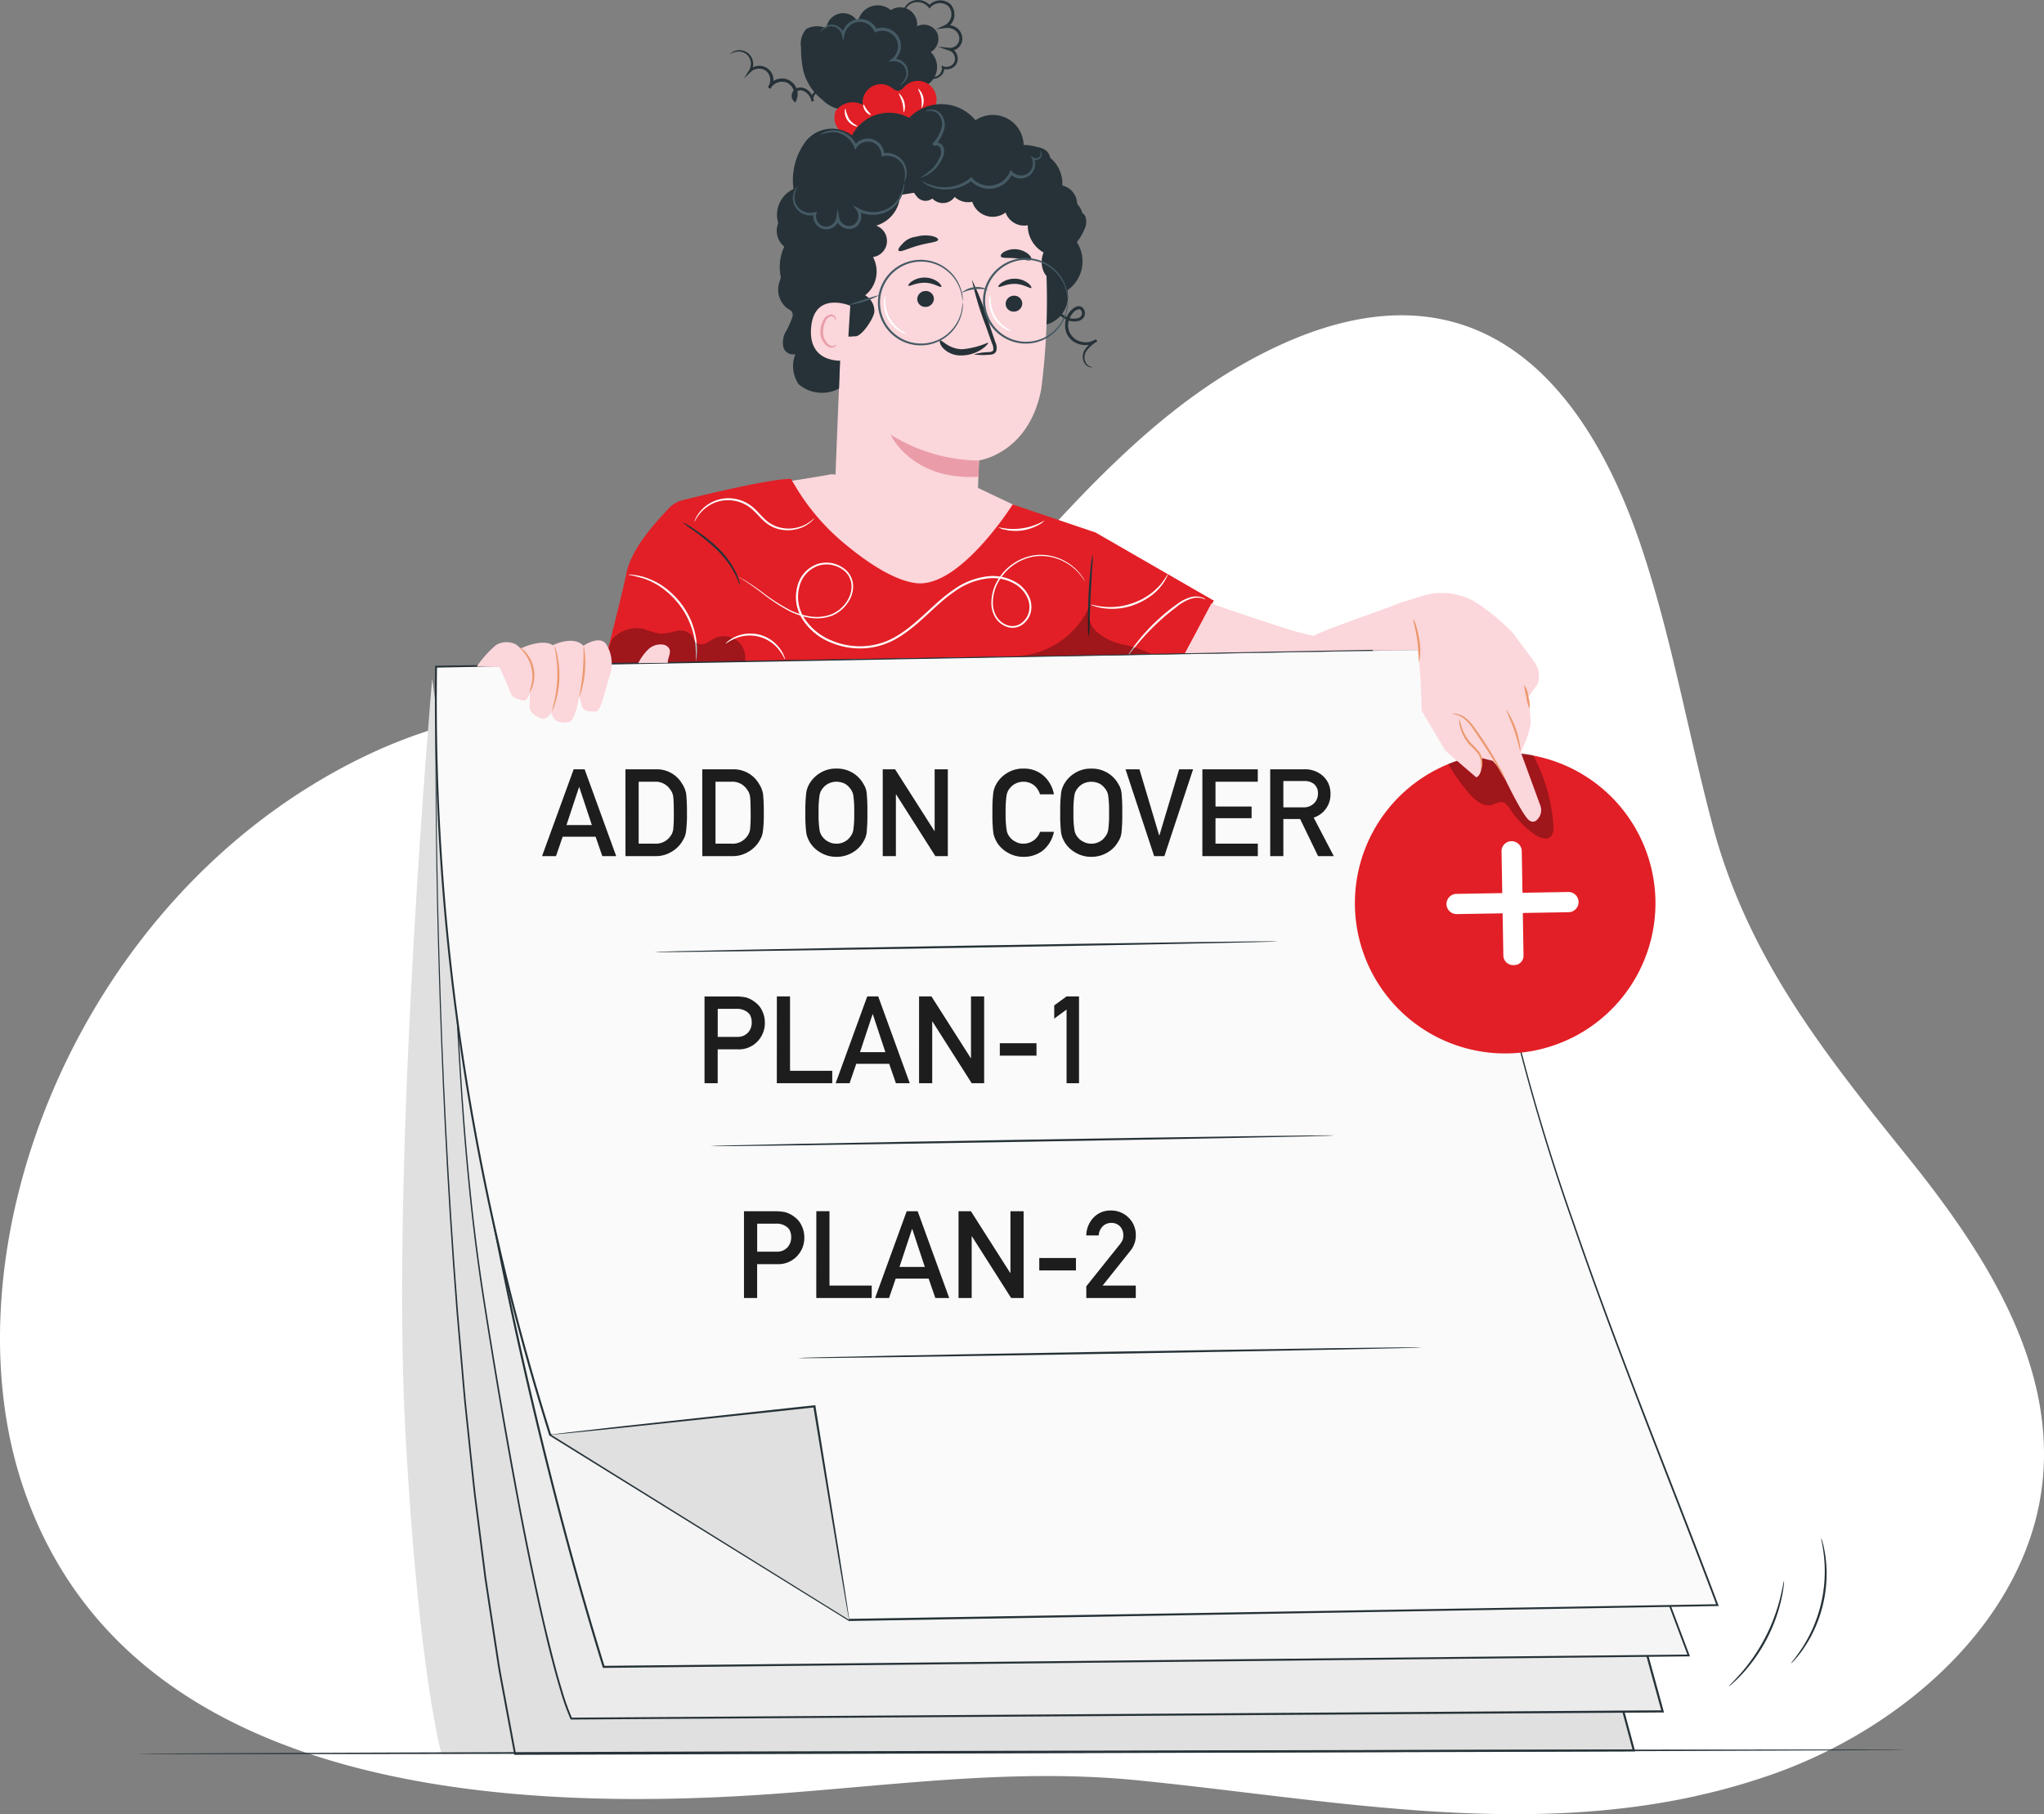
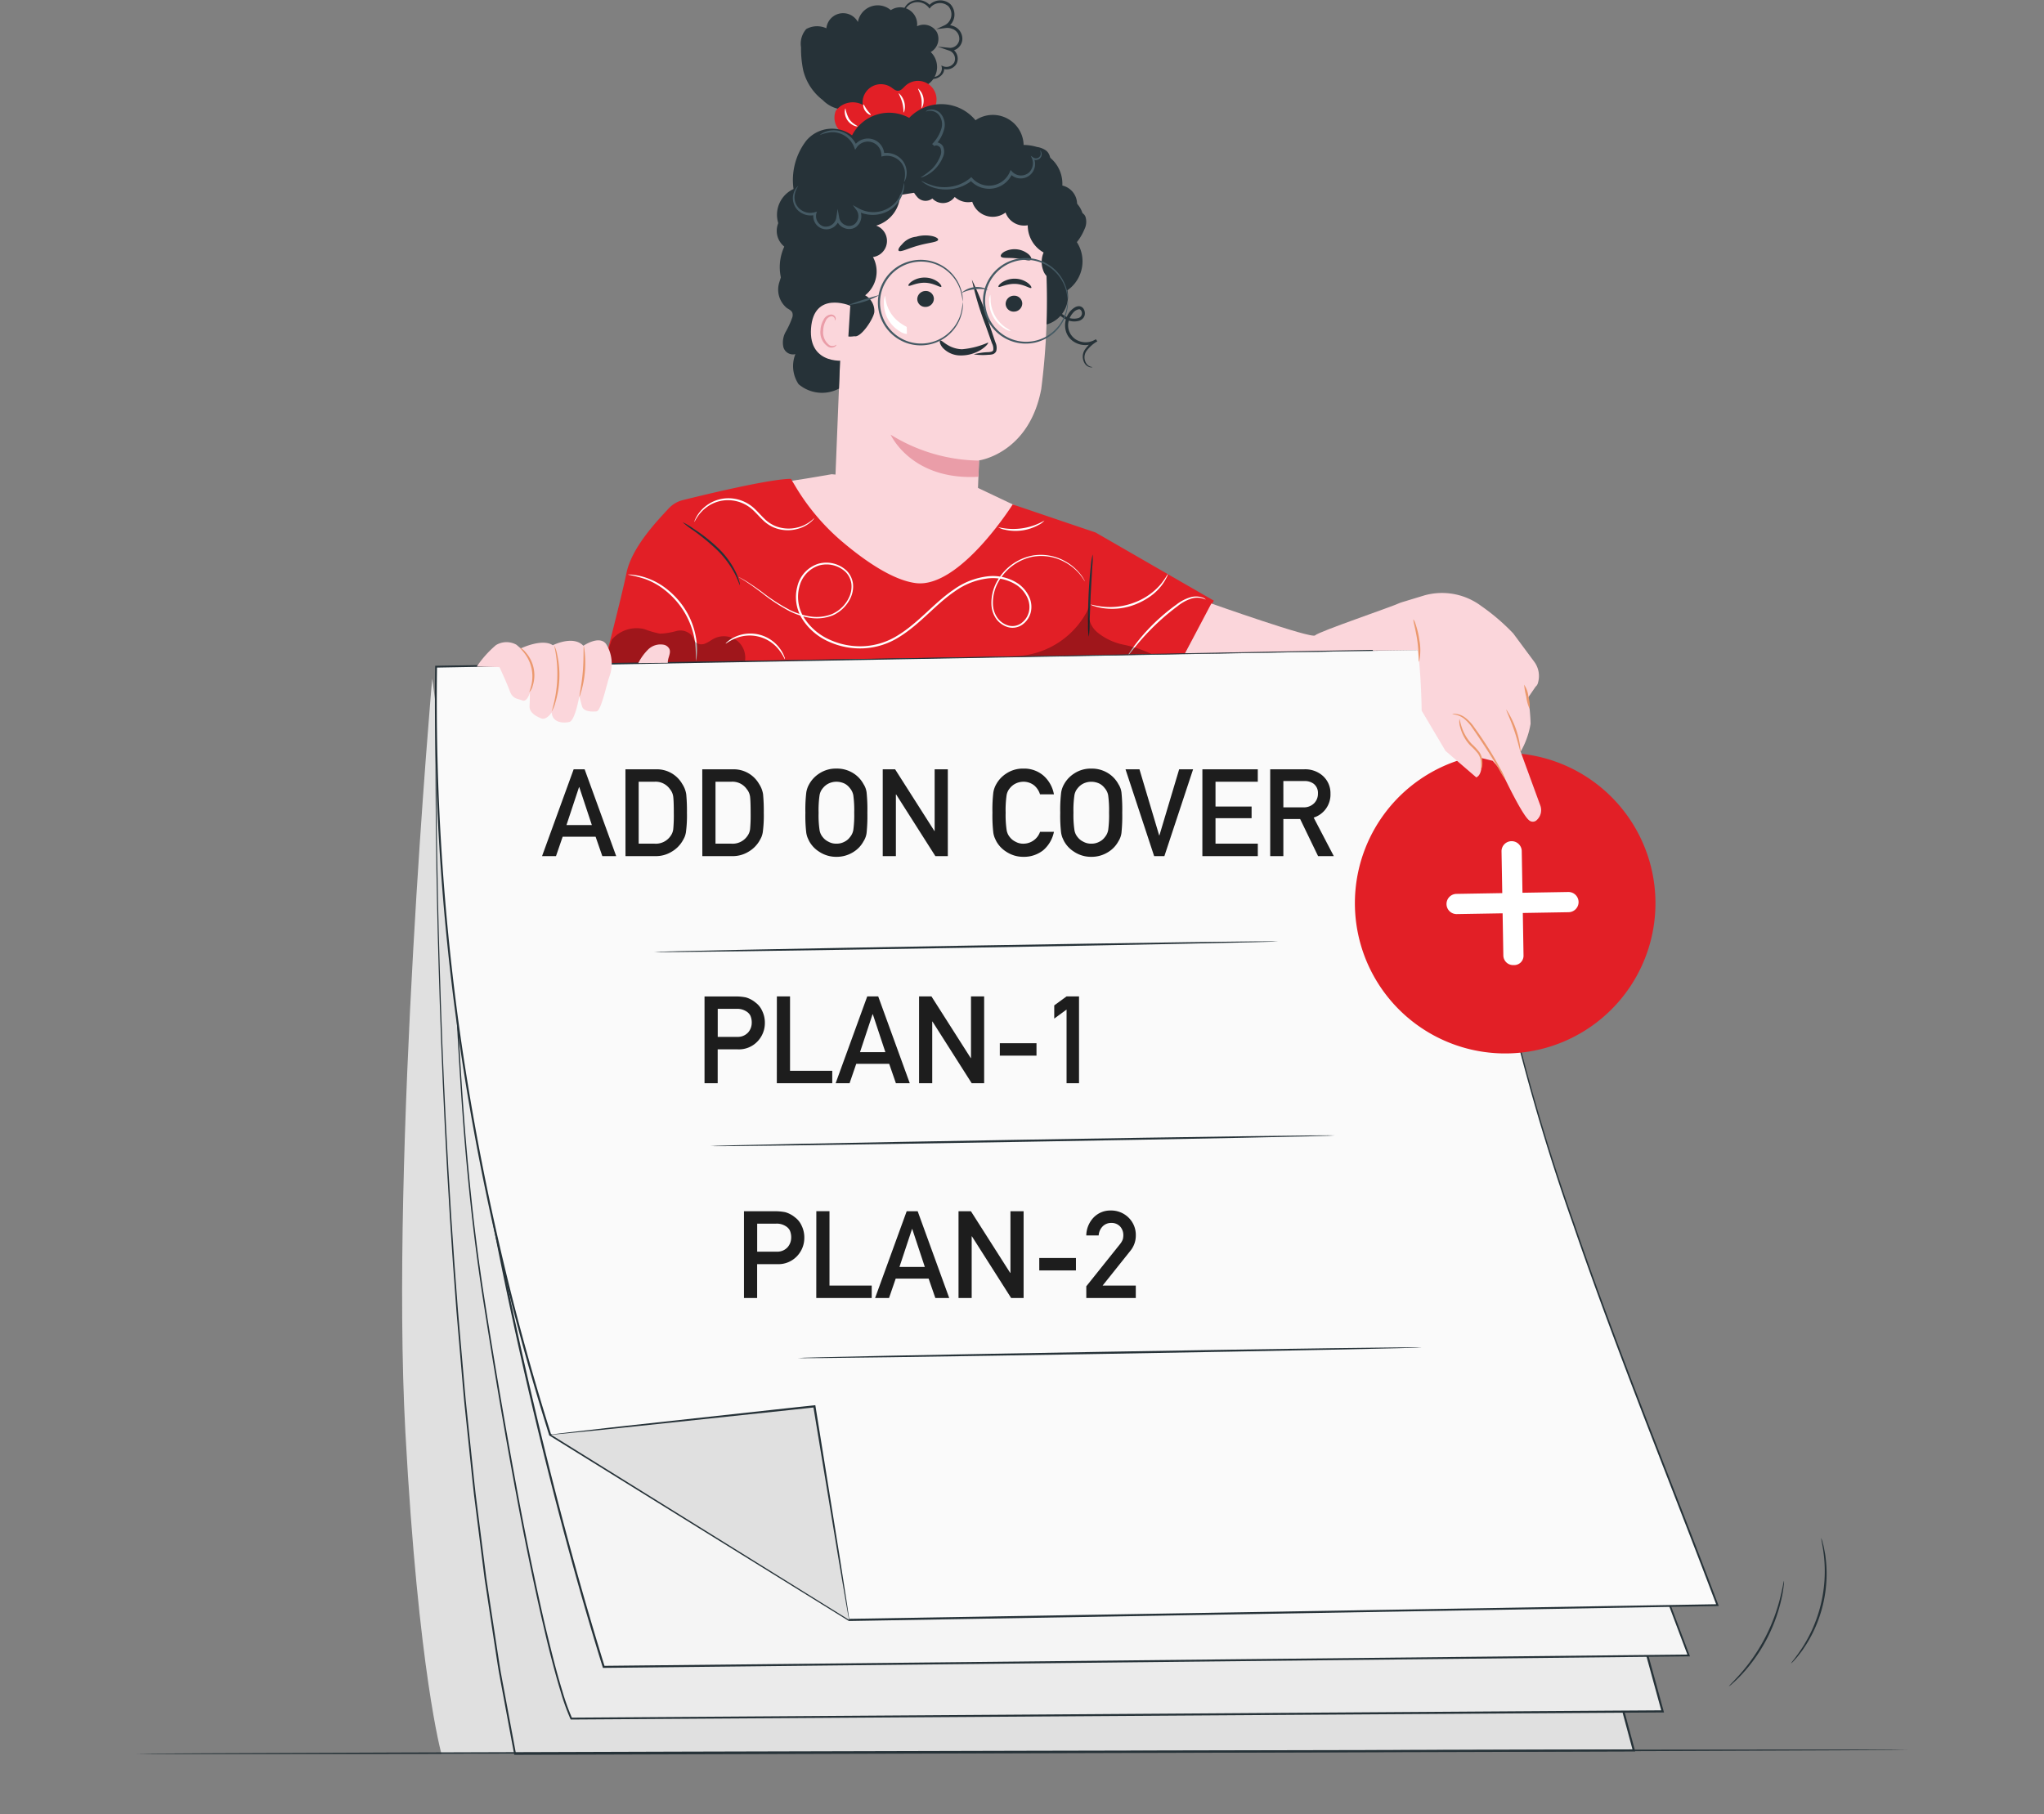
<svg xmlns="http://www.w3.org/2000/svg" viewBox="0 0 167.607 148.782">
  <rect x="0" y="0" width="167.607" height="148.782" fill="#808080" stroke="none" />
  <defs>
    <clipPath id="a">
      <path d="M0 0h11.755v3.333H0z" fill="none" data-name="Rectangle 18944" />
    </clipPath>
    <clipPath id="b">
      <path d="M0 0h11.313v4.156H0z" fill="none" data-name="Rectangle 18945" />
    </clipPath>
    <clipPath id="c">
-       <path d="M0 0h8.633v7.076H0z" fill="none" data-name="Rectangle 18949" />
-     </clipPath>
+       </clipPath>
  </defs>
  <g data-name="Group 196524">
-     <path d="M139.017 147.306c-15.12 3.321-30.576.21-45.724-1.3-9.973-.992-19.587.359-29.583 1.092-25.412 1.864-53.6-1.415-61.731-24.9-6.774-19.57 4.174-48.607 27.769-60.1 8.161-3.975 16.469-4.759 24.577-3.943 4.868.49 10.3 2.357 15.542.391 5.532-2.075 9.624-7.833 13.363-11.982 5.564-6.177 11.441-12.651 18.906-16.827 17.123-9.577 27.306-.24 32.45 15.111 2.5 7.463 3.829 15.241 5.844 22.831 2.857 10.766 9.054 18.585 16.035 27.248 6.214 7.717 12.031 16.74 11.029 26.53-1.135 11.11-11.145 20.222-22.306 24.106a53.543 53.543 0 0 1-6.171 1.739" fill="#fff" data-name="Path 21776" />
    <path d="M35.44 55.657s-3.432 39.008-2.2 61.778c1.072 19.749 2.959 26.4 2.959 26.4l11.241-.014Z" fill="#e0e0e0" data-name="Path 92186" />
    <path d="M75.476 7.174a1.712 1.712 0 0 0 .842-2.906 1.244 1.244 0 0 0 .509-1.623 1.244 1.244 0 0 0-1.629-.491A1.392 1.392 0 0 0 73.047.831a1.653 1.653 0 0 0-2.7.974 1.379 1.379 0 0 0-2.585.515 1.826 1.826 0 0 0-1.65.061 1.821 1.821 0 0 0-.428 1.5 8.724 8.724 0 0 0 .183 1.9 4.4 4.4 0 0 0 1.6 2.427 2.574 2.574 0 0 0 3.031.5" fill="#263238" data-name="Path 92187" />
    <path d="M76.169 9.387a1.523 1.523 0 1 0-1.949-2.332c-.167.16-.326.372-.557.387s-.4-.157-.584-.28a1.506 1.506 0 0 0-2.337 1.432 1.736 1.736 0 0 0-2.212.5 1.519 1.519 0 0 0 .69 1.891 3.3 3.3 0 0 0 2.161.272 8.619 8.619 0 0 0 4.683-2.279" fill="#e21f26" data-name="Path 92188" />
    <path d="M71.405 9.42c-.02.041-.271-.055-.455-.317s-.193-.53-.147-.534.126.21.288.435.339.374.314.417" fill="#fff" data-name="Path 92189" />
    <path d="M74.122 9.229c-.05-.007-.019-.38-.136-.811s-.323-.742-.282-.773a1.476 1.476 0 0 1 .418 1.584" fill="#fff" data-name="Path 92190" />
    <path d="M75.583 8.872c-.049-.015.048-.383-.037-.826s-.3-.754-.259-.785a1.319 1.319 0 0 1 .3 1.612" fill="#fff" data-name="Path 92191" />
    <path d="M70.317 10.356c-.005.021-.12.019-.288-.051a1.268 1.268 0 0 1-.76-1.124c0-.182.038-.289.06-.286a2.8 2.8 0 0 0 .3.861c.281.42.706.553.688.6" fill="#fff" data-name="Path 92192" />
    <path d="M85.916 26.582a2.41 2.41 0 0 0 1.611-2.774 2.9 2.9 0 0 0 .615-4.174 2.04 2.04 0 0 0-1.21-3.585 2.758 2.758 0 0 0-3.026-3.707 2.525 2.525 0 0 0-3.916-2.48 3.639 3.639 0 0 0-5.438-.195 3.415 3.415 0 0 0-4.683 1.436 2.752 2.752 0 0 0-3.756.434 5.3 5.3 0 0 0-1.044 3.965 2.321 2.321 0 0 0-.343 4.027 3.992 3.992 0 0 0 .728 5.507 4.594 4.594 0 0 0 2.259 4.578" fill="#263238" data-name="Path 92193" />
    <path d="m69.33 18.473-.584-1.672 10.369-1.658c3.189-.242 6.533 3.045 6.64 6.242a56.833 56.833 0 0 1-.374 10.524c-1 5.294-5.1 5.85-5.1 5.85l-.32 8.352-11.72-.468Z" fill="#fbd6db" data-name="Path 92194" />
    <path d="M83.825 24.887a.682.682 0 0 1-.678.669.652.652 0 0 1-.685-.636.683.683 0 0 1 .677-.669.654.654 0 0 1 .686.636" fill="#263238" data-name="Path 92195" />
    <path d="M84.563 23.612c-.087.087-.593-.311-1.327-.331s-1.282.332-1.36.239c-.038-.041.053-.2.292-.363a1.873 1.873 0 0 1 1.092-.3 1.8 1.8 0 0 1 1.053.374c.221.18.293.343.25.382" fill="#263238" data-name="Path 92196" />
    <path d="M76.578 24.501a.682.682 0 0 1-.678.669.652.652 0 0 1-.685-.636.683.683 0 0 1 .677-.669.653.653 0 0 1 .686.636" fill="#263238" data-name="Path 92197" />
    <path d="M77.182 23.52c-.087.087-.593-.311-1.327-.331s-1.283.332-1.36.239c-.038-.041.052-.2.293-.363a1.872 1.872 0 0 1 1.092-.3 1.8 1.8 0 0 1 1.053.374c.22.18.292.343.25.382" fill="#263238" data-name="Path 92198" />
    <path d="M79.848 29.061a4.872 4.872 0 0 1 1.2-.18c.188-.014.366-.046.4-.173a.955.955 0 0 0-.109-.559l-.512-1.443a24.545 24.545 0 0 1-1.135-3.77 24.622 24.622 0 0 1 1.435 3.67l.489 1.451a1.084 1.084 0 0 1 .076.738.471.471 0 0 1-.316.265 1.3 1.3 0 0 1-.32.035 4.785 4.785 0 0 1-1.208-.034" fill="#263238" data-name="Path 92199" />
    <path d="M80.28 37.774a14.088 14.088 0 0 1-7.248-2.126s1.687 3.777 7.206 3.452Z" fill="#ea9da8" data-name="Path 92200" />
    <path d="M76.926 19.662c-.04.209-.778.232-1.612.473-.838.224-1.484.584-1.625.425-.064-.076.026-.281.272-.517a1.718 1.718 0 0 1 1.154-.627 2.79 2.79 0 0 1 1.312-.057c.333.075.515.2.5.3" fill="#263238" data-name="Path 92201" />
    <path d="M84.544 21.3c-.142.156-.633-.056-1.239-.111-.6-.077-1.129.025-1.233-.158-.045-.089.048-.249.285-.389a1.8 1.8 0 0 1 1.992.217c.2.187.258.364.195.441" fill="#263238" data-name="Path 92202" />
    <path d="M74.635 15.059a2.62 2.62 0 0 0 .623 1.147.9.9 0 0 0 1.194.072 1.184 1.184 0 0 0 1.834-.128 1.613 1.613 0 0 0 1.946.193l1.586.346c.574.125 1.289.2 1.641-.268.082-.109.142-.246.266-.3a.744.744 0 0 1 .406 0 1.369 1.369 0 0 0 1.189-.561 4.04 4.04 0 0 0 .592-1.234c.231-.666.414-1.526-.129-1.976a1.758 1.758 0 0 0-.764-.3 3.971 3.971 0 0 0-1.672-.126 2.938 2.938 0 0 0-1.653 1.2.742.742 0 0 0-.456-.919 1.454 1.454 0 0 0-1.11.1 2.933 2.933 0 0 0-1.24 1.055 2.4 2.4 0 0 0-2.145 1.314 1.741 1.741 0 0 0-1.364-.245.618.618 0 0 0-.412.258.279.279 0 0 0 .141.406" fill="#263238" data-name="Path 92203" />
    <path d="M79.768 15.375a1.757 1.757 0 0 0 2.687 2.054 1.621 1.621 0 0 0 1.82 1.045 2.544 2.544 0 0 0 1.3 2.234 1.972 1.972 0 0 0-.038 1.452 1.222 1.222 0 0 0 .6.711 1.384 1.384 0 0 0 1.1-.078 1.95 1.95 0 0 0 1.118-1.085 1.129 1.129 0 0 0-.5-1.374 4.249 4.249 0 0 0 1.065-1.522 1.367 1.367 0 0 0 .086-1.039.6.6 0 0 0-.873-.291 1.564 1.564 0 0 0-1.661-2.281 1.3 1.3 0 0 0-2.153-.959" fill="#263238" data-name="Path 92204" />
    <path d="M73.408 14.778a1.332 1.332 0 0 0-1.207-1.279 3.281 3.281 0 0 0-1.856.448 2.275 2.275 0 0 0-2.52-.645 8.729 8.729 0 0 0-2.117 1.76 4.688 4.688 0 0 0-1.071 1 .96.96 0 0 0 .17 1.307 1.654 1.654 0 0 0-.475 2.87c.149.116.329.22.391.4a.719.719 0 0 1-.047.463 16.817 16.817 0 0 0-.794 2.121 1.954 1.954 0 0 0 .639 2.037c.167.109.373.2.448.381a.617.617 0 0 1 0 .386 6.957 6.957 0 0 1-.536 1.175 1.792 1.792 0 0 0-.2 1.249.818.818 0 0 0 .988.592 2.651 2.651 0 0 0 .265 2.466 2.964 2.964 0 0 0 3.311.359l.095-2.436c-.137-.429.529-2.713.253-3.178 0 0-.73 1.585.914 1.32.535.147 1.564-1.424 1.635-1.975a1.472 1.472 0 0 0-.752-1.38 2.5 2.5 0 0 0 .643-3.138 1.335 1.335 0 0 0 .263-2.578 2.743 2.743 0 0 0 1.756-3.685" fill="#263238" data-name="Path 92205" />
    <path d="M65.453 15.259c-.006-.006-.082.045-.184.183a1.416 1.416 0 0 0 .135 1.784 1.5 1.5 0 0 0 1.447.395l-.134-.131a1.073 1.073 0 1 0 2.1.439h-.249a1.071 1.071 0 0 0 .671.777 1.044 1.044 0 0 0 .681.038.973.973 0 0 0 .53-.41 1.09 1.09 0 0 0-.006-1.208l-.156.177a2.7 2.7 0 0 0 2.137.18 2.548 2.548 0 0 0 1.327-1.049 2.515 2.515 0 0 0 .379-1.041.96.96 0 0 0 0-.4 3.272 3.272 0 0 1-.5 1.353 2.441 2.441 0 0 1-1.266.937 2.517 2.517 0 0 1-1.955-.195l-.482-.269.326.446a.852.852 0 0 1-.011.93.72.72 0 0 1-.906.271.823.823 0 0 1-.517-.585l-.135-.753-.114.757a.871.871 0 0 1-1.063.676.893.893 0 0 1-.577-1.021l.05-.186-.184.055a1.329 1.329 0 0 1-1.264-.314 1.257 1.257 0 0 1-.382-.956 1.717 1.717 0 0 1 .309-.886" fill="#455a64" data-name="Path 92206" />
    <path d="M85.281 12.33a.71.71 0 0 1 .057.306.383.383 0 0 1-.172.288.4.4 0 0 1-.425 0l-.215-.149.105.243a1.052 1.052 0 0 1-.258 1.134 1 1 0 0 1-1.375-.073l-.126-.138-.074.172a1.848 1.848 0 0 1-3.071.5l-.078-.088-.091.076a3.183 3.183 0 0 1-1.528.7 3.456 3.456 0 0 1-1.345-.031 5.465 5.465 0 0 1-1.134-.444c-.007.01.076.091.253.214a2.962 2.962 0 0 0 .844.377 3.431 3.431 0 0 0 1.413.088 3.311 3.311 0 0 0 1.652-.718l-.168-.012a2.074 2.074 0 0 0 3.473-.565l-.2.034a1.181 1.181 0 0 0 1.95-1.285l-.111.094a.523.523 0 0 0 .574-.027.465.465 0 0 0 .187-.381c-.008-.24-.137-.32-.138-.31" fill="#455a64" data-name="Path 92207" />
    <path d="M75.921 9.143c.011.02.111-.045.307-.056a.967.967 0 0 1 .73.3 1.247 1.247 0 0 1 .247 1.122 3 3 0 0 1-.769 1.3l.183.175c.124-.126.419-.016.5.16a.848.848 0 0 1-.016.65 3.013 3.013 0 0 1-.669 1.049 6.294 6.294 0 0 1-.941.707c.005.015.121-.006.316-.089a2.787 2.787 0 0 0 .749-.489 2.979 2.979 0 0 0 .764-1.1 1.061 1.061 0 0 0 .019-.843.659.659 0 0 0-.371-.321.512.512 0 0 0-.52.085l-.011.009.183.175a3.08 3.08 0 0 0 .809-1.419 1.408 1.408 0 0 0-.351-1.3 1.022 1.022 0 0 0-.868-.265c-.218.046-.3.145-.294.154" fill="#455a64" data-name="Path 92208" />
    <path d="M67.24 11.069a3.345 3.345 0 0 1 .934-.226 1.919 1.919 0 0 1 1.866 1.224l.083.215.129-.191a1.108 1.108 0 0 1 2.019.6v.147l.144-.031a1.523 1.523 0 0 1 1.237.289 1.473 1.473 0 0 1 .533.875 2.28 2.28 0 0 1-.062.953c.01.006.07-.069.133-.232a1.549 1.549 0 0 0 .078-.746 1.591 1.591 0 0 0-.552-1.01 1.711 1.711 0 0 0-1.417-.365l.146.116a1.344 1.344 0 0 0-2.46-.731l.212.024a2.113 2.113 0 0 0-.979-1.074 2 2 0 0 0-1.122-.212 1.891 1.891 0 0 0-.711.216c-.152.085-.219.15-.213.16" fill="#455a64" data-name="Path 92209" />
-     <path d="M67.283 2.631a1.431 1.431 0 0 1 .488-.395.912.912 0 0 1 .692-.023.946.946 0 0 1 .58.661l.111.5.082-.5a1.348 1.348 0 0 1 .991-1.049 1.316 1.316 0 0 1 1.459.73l.051.115.115-.05a1.2 1.2 0 0 1 .483-.094 1.288 1.288 0 0 1 1.26.94 1.362 1.362 0 0 1-.452 1.362l-.3.23.377-.038a1.041 1.041 0 0 1 .964.494.975.975 0 0 1 .066.859 1.389 1.389 0 0 1-.506.614c0 .008.082-.006.208-.083a1.137 1.137 0 0 0 .383-1.479 1.218 1.218 0 0 0-1.135-.619l.075.192a1.573 1.573 0 0 0 .56-1.589 1.528 1.528 0 0 0-1.5-1.137 1.449 1.449 0 0 0-.585.116l.166.065a1.51 1.51 0 0 0-2.875.392l.193-.008a1.105 1.105 0 0 0-.719-.764 1.011 1.011 0 0 0-.791.071.979.979 0 0 0-.373.334c-.061.1-.075.157-.068.161" fill="#455a64" data-name="Path 92210" />
-     <path d="M59.854 4.455a1.335 1.335 0 0 1 .765-.225.976.976 0 0 1 .772.414 1.042 1.042 0 0 1 .037 1.11l-.43.695.586-.571a.991.991 0 0 1 1.219-.072.965.965 0 0 1 .167 1.325l.208.132a1.1 1.1 0 0 1 1.315-.5 1.084 1.084 0 0 1 .563 1.4l.194-.04a.415.415 0 0 1 0-.54.537.537 0 0 1 .549-.153 1.139 1.139 0 0 1 .746.893l.191-.067a.507.507 0 0 1 .122-.539.621.621 0 0 1 .5-.2 1.2 1.2 0 0 1 .821.435c.346.422.469.725.5.707a.647.647 0 0 0-.078-.216 2.779 2.779 0 0 0-.331-.566 1.3 1.3 0 0 0-.9-.524.794.794 0 0 0-.639.236.7.7 0 0 0-.174.749l.191-.067a1.868 1.868 0 0 0-.272-.627 1.067 1.067 0 0 0-.617-.439.767.767 0 0 0-.791.228.651.651 0 0 0 .026.871l.121.117.073-.157a1.289 1.289 0 0 0-2.325-1.113l.208.132a1.16 1.16 0 0 0-1.721-1.55l.155.124a1.207 1.207 0 0 0-.077-1.308 1.132 1.132 0 0 0-1.509-.251c-.12.085-.164.15-.159.155" fill="#263238" data-name="Path 92211" />
    <path d="M89.573 30.11c0-.016-.079-.008-.2-.056a.71.71 0 0 1-.379-.412.905.905 0 0 1 .089-.848 2.912 2.912 0 0 1 .892-.8l-.122-.171a1.524 1.524 0 0 1-1.6.039 1.377 1.377 0 0 1-.584-1.654 1.5 1.5 0 0 1 .325-.559.81.81 0 0 1 .488-.289c.14 0 .246.184.237.355a.413.413 0 0 1-.291.368 1.311 1.311 0 0 1-1.039-.135 1.865 1.865 0 0 1-.706-.653 1.892 1.892 0 0 1-.234-1.375c.072-.336.178-.5.158-.514a1.049 1.049 0 0 0-.254.49 1.923 1.923 0 0 0 .176 1.491 2.016 2.016 0 0 0 .76.746 1.5 1.5 0 0 0 1.226.167.769.769 0 0 0 .3-.207.592.592 0 0 0 .145-.368.681.681 0 0 0-.1-.385.465.465 0 0 0-.371-.229.68.68 0 0 0-.392.123 1.626 1.626 0 0 0-.291.24 1.733 1.733 0 0 0-.383.655 1.759 1.759 0 0 0 .009 1.124 1.514 1.514 0 0 0 .7.818 1.73 1.73 0 0 0 1.848-.08l-.122-.171a2.975 2.975 0 0 0-.919.886 1.032 1.032 0 0 0-.053.984.747.747 0 0 0 .47.424c.147.033.225 0 .223 0" fill="#263238" data-name="Path 92212" />
    <path d="M75.249 6c0 .008.047.048.152.113a2.968 2.968 0 0 0 .482.247 1.345 1.345 0 0 0 .869.077 1.039 1.039 0 0 0 .476-.3.725.725 0 0 0 .185-.623l-.131.108a.932.932 0 0 0 1.156-.4.934.934 0 0 0-.5-1.281l-.05.232a1.009 1.009 0 0 0 1.016-.853 1.105 1.105 0 0 0-.755-1.189 1.284 1.284 0 0 0-.626-.077l.07.24a1.242 1.242 0 0 0 .338-1.952 1.249 1.249 0 0 0-1.79.141h.165A1.36 1.36 0 0 0 74.944.04a1.231 1.231 0 0 0-.828.718 1.239 1.239 0 0 0-.094.7.475.475 0 0 0 .08.233 1.514 1.514 0 0 1 .119-.881 1.115 1.115 0 0 1 .762-.61 1.188 1.188 0 0 1 1.158.4l.084.106.08-.106a1.035 1.035 0 0 1 1.459-.09 1 1 0 0 1-.279 1.549l-.726.337.8-.1a1.033 1.033 0 0 1 .5.063.857.857 0 0 1 .6.908.771.771 0 0 1-.749.659l-1.027-.1.977.334a.711.711 0 0 1 .389.952.735.735 0 0 1-.888.33l-.17-.073.04.181a.707.707 0 0 1-.522.74 1.278 1.278 0 0 1-.787-.032c-.43-.148-.657-.284-.668-.26" fill="#263238" data-name="Path 92213" />
    <path d="M69.721 25.076c-.073-.041-3-1.232-3.217 1.858s2.93 2.669 2.942 2.581.276-4.439.276-4.439" fill="#fbd6db" data-name="Path 92214" />
    <path d="M68.586 28.278c-.013-.011-.057.034-.151.069a.54.54 0 0 1-.4-.02 1.334 1.334 0 0 1-.532-1.238 1.781 1.781 0 0 1 .2-.76.623.623 0 0 1 .434-.385.274.274 0 0 1 .307.17c.035.089.011.15.028.156s.07-.047.054-.176a.342.342 0 0 0-.108-.2.406.406 0 0 0-.292-.1.758.758 0 0 0-.6.44 1.832 1.832 0 0 0-.247.848 1.4 1.4 0 0 0 .692 1.389.578.578 0 0 0 .5-.047c.1-.07.122-.138.112-.144" fill="#ea9da8" data-name="Path 92215" />
    <path d="M77.094 27.926c.132-.093.642.673 1.784.717a6.7 6.7 0 0 0 2.142-.55c.044.04-.12.286-.525.556a3.089 3.089 0 0 1-1.761.501 1.971 1.971 0 0 1-1.438-.638c-.246-.298-.27-.55-.203-.586" fill="#263238" data-name="Path 92217" />
    <path d="m66.095 39.249 2.106-.357 11.844 1.053 4.237 2.01 1.126.666s-4.408 6.132-8.921 5.8-12.313-6.77-12.313-6.77l-.036-2.1Z" fill="#fbd6db" data-name="Path 92218" />
    <path d="m99.533 49.261-9.7-5.593c-1.2-.4-6.792-2.3-6.792-2.3s-4.345 6.9-7.936 6.454c-1.944-.241-4.3-1.92-6.058-3.41a18.112 18.112 0 0 1-3.8-4.488l-.392-.653c-1.7 0-6.989 1.277-8.861 1.742a2.366 2.366 0 0 0-1.16.684c-1.036 1.11-3.042 3.225-3.468 5.319-.406 2-2.068 8.394-2.068 8.394l47.669-1.459Z" fill="#e21f26" data-name="Path 92219" />
    <path d="M114.837 49.427c-.726.348-6.734 2.377-7 2.682s-8.507-2.616-8.507-2.616l-2.354 4.46 21.251-.463Z" fill="#fbd6db" data-name="Path 92220" />
    <path d="M60.664 47.978c-.029.009-.128-.381-.422-.95a7.81 7.81 0 0 0-1.5-1.978 18.031 18.031 0 0 0-1.941-1.587 6.868 6.868 0 0 1-.828-.639 5.78 5.78 0 0 1 .9.538 13.744 13.744 0 0 1 1.992 1.564 6.983 6.983 0 0 1 1.493 2.048 4.394 4.394 0 0 1 .264.724.819.819 0 0 1 .048.279" fill="#263238" data-name="Path 92221" />
    <path d="M89.279 52.219a5.193 5.193 0 0 1-.06-.99c-.011-.612 0-1.458.041-2.392s.116-1.777.185-2.385a5.252 5.252 0 0 1 .153-.98 6.082 6.082 0 0 1-.032.991l-.134 2.383-.091 2.385a6.167 6.167 0 0 1-.062.989" fill="#263238" data-name="Path 92222" />
    <path d="M66.781 42.483s-.02.037-.07.1a1.66 1.66 0 0 1-.242.242 2.749 2.749 0 0 1-1.124.565 3 3 0 0 1-1.86-.118 2.914 2.914 0 0 1-.928-.619c-.28-.265-.533-.566-.824-.832a3 3 0 0 0-2-.8 2.909 2.909 0 0 0-1.7.513 3.181 3.181 0 0 0-.856.87c-.16.244-.224.395-.238.388s.006-.041.033-.115a2.118 2.118 0 0 1 .148-.309 3.016 3.016 0 0 1 2.616-1.506 3.116 3.116 0 0 1 2.115.835c.3.277.554.58.824.838a2.791 2.791 0 0 0 .873.594 2.935 2.935 0 0 0 1.771.147 2.886 2.886 0 0 0 1.11-.5c.236-.171.339-.3.354-.286" fill="#fff" data-name="Path 92223" />
    <path d="M88.952 47.67c-.011.006-.1-.181-.341-.492a4.2 4.2 0 0 0-1.306-1.085 4.017 4.017 0 0 0-2.606-.438 4.152 4.152 0 0 0-2.8 2.011 3.478 3.478 0 0 0-.476 1.97 2.08 2.08 0 0 0 .348 1.009 1.685 1.685 0 0 0 .879.645 1.242 1.242 0 0 0 1.08-.171 1.628 1.628 0 0 0 .644-.958 1.8 1.8 0 0 0-.151-1.188 2.542 2.542 0 0 0-.81-.958 3.58 3.58 0 0 0-2.529-.563 5.757 5.757 0 0 0-2.563 1.028c-1.586 1.064-2.835 2.68-4.6 3.769a5.989 5.989 0 0 1-2.885.92 6.181 6.181 0 0 1-2.892-.553 4.939 4.939 0 0 1-2.155-1.845 3.376 3.376 0 0 1-.409-2.669 2.575 2.575 0 0 1 1.723-1.869 2.428 2.428 0 0 1 2.33.578 1.855 1.855 0 0 1 .511 1.065 2.195 2.195 0 0 1-.184 1.123 2.912 2.912 0 0 1-1.489 1.473 3.536 3.536 0 0 1-1.9.189 5.826 5.826 0 0 1-1.622-.535 14.636 14.636 0 0 1-2.277-1.5c-.6-.451-1.069-.783-1.4-.992-.166-.1-.294-.182-.382-.232s-.13-.081-.13-.081.048.019.138.065.222.118.392.218c.339.2.822.525 1.424.968a14.975 14.975 0 0 0 2.279 1.465 5.777 5.777 0 0 0 1.6.513 3.434 3.434 0 0 0 1.838-.193 2.791 2.791 0 0 0 1.415-1.414 2.063 2.063 0 0 0 .169-1.053 1.713 1.713 0 0 0-.476-.982 2.283 2.283 0 0 0-2.186-.532 2.421 2.421 0 0 0-1.61 1.765 3.213 3.213 0 0 0 .4 2.541 4.78 4.78 0 0 0 2.086 1.778 6.019 6.019 0 0 0 2.812.535 5.818 5.818 0 0 0 2.8-.9c1.726-1.064 2.976-2.678 4.592-3.762a5.917 5.917 0 0 1 2.638-1.052 3.739 3.739 0 0 1 2.642.6 2.693 2.693 0 0 1 .857 1.02 1.953 1.953 0 0 1 .158 1.29 1.776 1.776 0 0 1-.709 1.045 1.389 1.389 0 0 1-1.2.186 1.824 1.824 0 0 1-.951-.7 2.213 2.213 0 0 1-.368-1.077 3.6 3.6 0 0 1 .5-2.043 4.248 4.248 0 0 1 2.889-2.045 4.069 4.069 0 0 1 2.655.473 4.123 4.123 0 0 1 1.3 1.123 2.959 2.959 0 0 1 .313.513" fill="#fff" data-name="Path 92224" />
    <path d="M95.765 47.088a.87.87 0 0 1-.106.274 3.907 3.907 0 0 1-.426.677 4.331 4.331 0 0 1-.855.828 5.751 5.751 0 0 1-1.278.7 5.2 5.2 0 0 1-2.606.315 4.419 4.419 0 0 1-.779-.177.88.88 0 0 1-.27-.116c.009-.03.4.109 1.063.172a5.521 5.521 0 0 0 2.528-.354 5.244 5.244 0 0 0 2.1-1.442c.426-.506.6-.89.626-.874" fill="#fff" data-name="Path 92225" />
    <path d="M98.875 49.169c-.008.013-.108-.052-.309-.105a1.7 1.7 0 0 0-.863.022 3.557 3.557 0 0 0-1.14.623c-.4.3-.83.641-1.261 1.024a19.457 19.457 0 0 0-2.052 2.12c-.486.58-.759.963-.782.947a1.249 1.249 0 0 1 .163-.289c.116-.178.291-.433.524-.734a15.64 15.64 0 0 1 2.033-2.173 15.851 15.851 0 0 1 1.281-1.024 3.479 3.479 0 0 1 1.2-.613 1.632 1.632 0 0 1 .913.033.626.626 0 0 1 .289.169" fill="#fff" data-name="Path 92226" />
    <path d="M85.649 42.684a1.411 1.411 0 0 1-.47.357 3.9 3.9 0 0 1-2.779.4 1.406 1.406 0 0 1-.551-.212 5.083 5.083 0 0 0 3.8-.543" fill="#fff" data-name="Path 92227" />
    <path d="M57.062 54.212a12.939 12.939 0 0 0-.058-1.461 6.568 6.568 0 0 0-1.334-3.2 6.936 6.936 0 0 0-1.387-1.335 5.893 5.893 0 0 0-1.39-.734 11.1 11.1 0 0 0-1.417-.357 1.513 1.513 0 0 1 .4.012 5.117 5.117 0 0 1 1.06.229 5.632 5.632 0 0 1 1.442.719 6.739 6.739 0 0 1 1.431 1.358 6.349 6.349 0 0 1 1.32 3.292 5.617 5.617 0 0 1 0 1.084 1.522 1.522 0 0 1-.067.392" fill="#fff" data-name="Path 92228" />
    <g data-name="Group 196511" opacity=".3">
      <g data-name="Group 196510">
        <g clip-path="url(#a)" data-name="Group 196509" transform="translate(49.353 51.518)">
          <path d="M11.081 1.022A1.792 1.792 0 0 0 9.243.83c-.249.121-.468.3-.723.408a.775.775 0 0 1-.788-.046c-.187-.156-.239-.42-.384-.616A1.262 1.262 0 0 0 6.107.233a5.8 5.8 0 0 1-1.333.216A7.093 7.093 0 0 1 3.49.079 2.665 2.665 0 0 0 .804.958l-.8 2.374 11.723-.579a1.791 1.791 0 0 0-.643-1.733" data-name="Path 92229" />
        </g>
      </g>
    </g>
    <path d="M64.368 54.07c-.03.012-.133-.309-.454-.726a3.044 3.044 0 0 0-3.654-.971c-.486.2-.735.431-.754.406-.007-.008.047-.072.162-.171a2.571 2.571 0 0 1 .542-.346 3 3 0 0 1 3.8 1.01 2.581 2.581 0 0 1 .3.569.561.561 0 0 1 .056.229" fill="#fff" data-name="Path 92230" />
    <g data-name="Group 196514" opacity=".3">
      <g data-name="Group 196513">
        <g clip-path="url(#b)" data-name="Group 196512" transform="translate(83.1 49.662)">
          <path d="M9.027 3.209a4.941 4.941 0 0 1-2.16-1.025A2.016 2.016 0 0 1 6.267 0 6.923 6.923 0 0 1-.001 4.156l11.313-.186a9.766 9.766 0 0 0-2.285-.761" data-name="Path 92231" />
        </g>
      </g>
    </g>
    <path d="M78.945 24.755a7.487 7.487 0 0 0-.154-.828 3.424 3.424 0 0 0-1.285-1.83 3.365 3.365 0 0 0-3.192-.415 3.368 3.368 0 0 0-1.535 1.2 3.341 3.341 0 0 0 .067 3.96 3.365 3.365 0 0 0 1.575 1.145 3.363 3.363 0 0 0 3.176-.524 3.425 3.425 0 0 0 1.222-1.872 7.406 7.406 0 0 0 .126-.833 2.658 2.658 0 0 1-.06.848 3.419 3.419 0 0 1-1.212 1.953 3.458 3.458 0 0 1-1.457.691 3.51 3.51 0 0 1-1.847-.112 3.515 3.515 0 0 1-1.658-1.193 3.495 3.495 0 0 1-.071-4.161 3.512 3.512 0 0 1 1.616-1.249 3.509 3.509 0 0 1 1.842-.175 3.465 3.465 0 0 1 2.757 2.551 2.652 2.652 0 0 1 .089.846" fill="#455a64" data-name="Path 92232" />
    <path d="M87.561 24.609a7.493 7.493 0 0 0-.154-.828 3.423 3.423 0 0 0-1.285-1.83 3.364 3.364 0 0 0-3.192-.415 3.368 3.368 0 0 0-1.535 1.2 3.341 3.341 0 0 0 .067 3.96 3.365 3.365 0 0 0 1.575 1.145 3.363 3.363 0 0 0 3.176-.524 3.424 3.424 0 0 0 1.222-1.872 7.4 7.4 0 0 0 .126-.833 2.645 2.645 0 0 1-.06.848 3.419 3.419 0 0 1-1.212 1.953 3.457 3.457 0 0 1-1.457.691 3.51 3.51 0 0 1-1.847-.112 3.516 3.516 0 0 1-1.658-1.193 3.495 3.495 0 0 1-.071-4.161 3.513 3.513 0 0 1 1.616-1.249 3.509 3.509 0 0 1 1.842-.175 3.458 3.458 0 0 1 1.48.64 3.421 3.421 0 0 1 1.278 1.911 2.653 2.653 0 0 1 .089.846" fill="#455a64" data-name="Path 92233" />
    <path d="M72.128 24.192a6.842 6.842 0 0 1-2.578.826 24.5 24.5 0 0 1 2.578-.826" fill="#455a64" data-name="Path 92234" />
    <path d="M81.045 23.775a3.449 3.449 0 0 0-2.229.268 1.928 1.928 0 0 1 2.229-.268" fill="#455a64" data-name="Path 92235" />
-     <path d="M74.366 27.392a1.167 1.167 0 0 1-.547-.2 2.666 2.666 0 0 1-1.338-2.367 1.166 1.166 0 0 1 .109-.573c.027 0-.008.223.013.571a2.905 2.905 0 0 0 1.281 2.269c.287.2.492.279.482.305" fill="#fff" data-name="Path 92236" />
+     <path d="M74.366 27.392a1.167 1.167 0 0 1-.547-.2 2.666 2.666 0 0 1-1.338-2.367 1.166 1.166 0 0 1 .109-.573a2.905 2.905 0 0 0 1.281 2.269c.287.2.492.279.482.305" fill="#fff" data-name="Path 92236" />
    <path d="M82.89 27.15a1.083 1.083 0 0 1-.511-.2 2.6 2.6 0 0 1-1.266-2.231 1.078 1.078 0 0 1 .092-.541 4.4 4.4 0 0 1 .03.535 2.879 2.879 0 0 0 1.211 2.134 4.47 4.47 0 0 1 .444.3" fill="#fff" data-name="Path 92237" />
    <path d="M35.76 54.675s-.89 53.306 6.473 89.162l91.741-.288-24.014-89.3Z" fill="#e0e0e0" data-name="Path 92238" />
    <path d="m35.76 54.676 74.2-.5h.054l.014.053 24.029 89.3.029.108h-.112l-7.293.023-84.448.254h-.063l-.011-.06-.909-4.891c-.144-.807-.311-1.607-.435-2.408l-.366-2.392-.712-4.7-.582-4.606-.285-2.26c-.091-.749-.159-1.5-.239-2.235l-.457-4.382c-.163-1.439-.26-2.864-.387-4.264l-.354-4.14C36.59 96.7 36.201 87.187 35.97 79.348s-.262-14.007-.264-18.214c0-2.1.012-3.716.024-4.8l.018-1.234.012-.415c0 .161 0 2.265-.007 6.452.017 4.206.073 10.373.305 18.211s.644 17.349 1.5 28.221l.358 4.138c.128 1.4.227 2.824.391 4.263l.46 4.38c.081.74.15 1.486.241 2.234s.191 1.5.287 2.259l.585 4.6.715 4.7.367 2.391c.124.8.291 1.6.436 2.406l.911 4.887-.074-.06 84.447-.276 7.293-.023-.083.109-24-89.3.069.052-74.2.356" fill="#263238" data-name="Path 92239" />
    <path d="M35.759 54.677s-.077 7.026 1.113 19.533c.787 8.277.7 19.147 2.893 33 4.637 29.263 7.079 33.737 7.079 33.737l89.492-.591-23.827-86.985Z" fill="#ebebeb" data-name="Path 92240" />
    <path d="m35.757 54.676 76.749-1.379h.056l.015.054 23.841 86.981.03.108h-.112l-4.877.032-84.615.548h-.047l-.018-.039a18.486 18.486 0 0 1-.823-2.308c-.238-.774-.448-1.551-.653-2.324s-.4-1.546-.579-2.316-.361-1.536-.531-2.3q-1.015-4.581-1.826-8.98c-1.1-5.858-2.018-11.436-2.835-16.688-.4-2.627-.721-5.181-.979-7.651s-.47-4.855-.632-7.151c-.334-4.59-.515-8.813-.753-12.623-.112-1.906-.265-3.705-.422-5.4s-.285-3.283-.4-4.762c-.221-2.959-.364-5.48-.451-7.525s-.125-3.615-.138-4.673c0-.528 0-.929-.007-1.2s.007-.405.007-.405c0 .079.008.564.024 1.6.021 1.058.066 2.627.161 4.671s.245 4.564.473 7.522c.114 1.479.246 3.068.406 4.761s.317 3.495.432 5.4c.245 3.811.432 8.034.771 12.621q.248 3.441.64 7.146a162.7 162.7 0 0 0 .987 7.645 554.406 554.406 0 0 0 2.848 16.681q.816 4.393 1.832 8.974c.171.763.343 1.529.533 2.3s.377 1.539.579 2.312.416 1.547.653 2.318a18.58 18.58 0 0 0 .812 2.28l-.066-.039 84.615-.57 4.876-.032-.083.109-23.814-86.989.071.053-76.75 1.238" fill="#263238" data-name="Path 92241" />
    <path d="m120.605 57.501-84.773 1.444c-.358 22.99 7.737 58.873 13.672 77.751l88.965-.932c-9.106-24.188-19.583-51.685-17.864-78.263" fill="#f5f5f5" data-name="Path 92242" />
    <path d="M120.606 57.501c0 .076-.016.52-.044 1.475l-.06 1.818c-.024.718-.082 1.562-.042 2.507.044 1.892.028 4.228.262 6.965l.142 2.131c.071.734.164 1.491.249 2.273s.177 1.589.27 2.42.246 1.678.372 2.553.271 1.771.411 2.691c.158.917.348 1.853.527 2.813s.352 1.945.578 2.942l.685 3.056c.119.52.229 1.047.358 1.575l.406 1.6.838 3.285.953 3.384c.164.573.319 1.154.495 1.735l.535 1.754c2.834 9.448 6.7 19.894 11 31.262l.037.1h-.108l-86.014.914-2.952.031h-.064l-.019-.061c-2.145-6.912-3.965-13.8-5.586-20.582s-3.018-13.467-4.205-20.005-2.156-12.934-2.848-19.148a146.374 146.374 0 0 1-1.026-18.043v-.073h.073l84.775-1.37-84.772 1.52.074-.074a146.416 146.416 0 0 0 1.034 18.023c.695 6.208 1.668 12.6 2.853 19.135s2.592 13.215 4.208 20 3.441 13.664 5.584 20.57l-.083-.06 2.952-.031 86.016-.896-.068.1c-4.289-11.371-8.15-21.824-10.975-31.279l-.534-1.755c-.175-.581-.329-1.163-.493-1.736l-.949-3.387-.835-3.288-.4-1.6c-.129-.529-.238-1.056-.356-1.576l-.681-3.059c-.224-1-.385-1.986-.574-2.945s-.366-1.9-.523-2.816l-.412-2.692c-.124-.876-.278-1.723-.367-2.555l-.266-2.422c-.084-.783-.174-1.541-.244-2.275l-.138-2.132c-.227-2.739-.2-5.077-.241-6.97-.035-.948.037-1.778.055-2.5s.053-1.326.073-1.815l.064-1.487" fill="#263238" data-name="Path 92243" />
    <path d="m120.76 53.228-85 1.448a198.946 198.946 0 0 0 9.347 62.988l24.523 15.189 71.2-1.213c-9.106-24.188-21.789-51.834-20.07-78.412" fill="#fafafa" data-name="Path 92244" />
    <path d="M120.761 53.228c0 .077-.021.525-.06 1.49-.023.494-.054 1.109-.055 1.836s-.036 1.571-.007 2.525a97.078 97.078 0 0 0 1.684 16.446 172.251 172.251 0 0 0 6.767 24.813c1.615 4.7 3.464 9.665 5.471 14.874s4.173 10.668 6.338 16.4l.037.1h-.105l-71.196 1.228h-.025l-.022-.013-10.622-6.578-13.9-8.611-.027-.017-.01-.031a205.991 205.991 0 0 1-7.428-32.678 196.548 196.548 0 0 1-1.917-30.339V54.6h.073l85-1.373-85 1.524.078-.078a196.735 196.735 0 0 0 1.925 30.311 206.087 206.087 0 0 0 7.428 32.65l-.036-.047 13.9 8.61 10.622 6.579-.047-.013 71.2-1.2-.068.1c-2.162-5.734-4.324-11.193-6.326-16.406s-3.848-10.176-5.459-14.883a171.516 171.516 0 0 1-6.738-24.837 96.13 96.13 0 0 1-1.644-16.461c-.026-.955.01-1.8.018-2.526s.039-1.338.067-1.829l.083-1.5" fill="#263238" data-name="Path 92245" />
    <path d="m45.177 117.655 21.6-2.321 2.856 17.518Z" fill="#e0e0e0" data-name="Path 92246" />
    <path d="M69.632 132.853a.391.391 0 0 1-.023-.087l-.05-.259-.179-1-.631-3.708-2.058-12.45.094.072-2.01.216-13.9 1.469-4.216.425-1.147.107-.3.024a.051.051 0 1 1 0-.018l.3-.04 1.143-.139 4.21-.48 13.9-1.519 2.01-.215.081-.009.013.08 2 12.459.579 3.716.148 1.005.034.261a.373.373 0 0 1 .006.09" fill="#263238" data-name="Path 92247" />
    <path d="M104.805 77.205c0 .048-11.454.281-25.581.522s-25.585.4-25.586.35 11.451-.281 25.584-.522 25.583-.4 25.584-.35" fill="#263238" data-name="Path 92248" />
    <path d="M109.437 93.12c0 .048-11.454.281-25.581.522s-25.585.4-25.586.35 11.451-.281 25.583-.522 25.583-.4 25.584-.35" fill="#263238" data-name="Path 92250" />
    <path d="M116.585 110.503c0 .048-11.454.281-25.581.522s-25.585.4-25.586.35 11.451-.281 25.584-.522 25.583-.4 25.584-.35" fill="#263238" data-name="Path 92252" />
    <path d="M39.099 54.661a8.631 8.631 0 0 1 1.568-1.754 1.666 1.666 0 0 1 1.684-.029l.35.3s1.756-.85 2.63-.261c0 0 1.67-.849 2.505.044 0 0 1.28-.885 1.854-.161a3.036 3.036 0 0 1 .3 2.629c-.248.652-.685 2.862-1.073 2.911 0 0-1.037.141-1.192-.417s-.222-.828-.222-.828-.34 2-.816 2.113-1.391.086-1.447-.786c0 0-.425.672-.864.493s-.985-.482-.953-1.023.023-1.081.023-1.081-.215.793-.613.634-.792-.111-1.031-.772-.844-1.96-.844-1.96Z" fill="#fbd6db" data-name="Path 92253" />
    <path d="M43.416 56.765c-.025-.012.072-.218.153-.567a3.095 3.095 0 0 0-.567-2.631c-.218-.285-.391-.432-.373-.454a1.243 1.243 0 0 1 .467.376 2.827 2.827 0 0 1 .59 2.741 1.237 1.237 0 0 1-.271.535" fill="#eb996e" data-name="Path 92254" />
    <path d="M45.441 52.921a2.735 2.735 0 0 1 .251.777 7.759 7.759 0 0 1-.15 3.908 2.723 2.723 0 0 1-.309.756 10.526 10.526 0 0 0 .209-5.441" fill="#eb996e" data-name="Path 92255" />
    <path d="M47.877 52.981a8.359 8.359 0 0 1-.356 4.162c-.05-.013.175-.925.27-2.073s.034-2.085.086-2.089" fill="#eb996e" data-name="Path 92256" />
    <path d="M54.892 53.226a.665.665 0 0 0-.458-.349 1.448 1.448 0 0 0-1.281.383 4.268 4.268 0 0 0-.814 1.121l2.426-.021c-.035-.385.278-.778.127-1.133" fill="#fbd6db" data-name="Path 92257" />
    <path d="M146.877 136.403c-.027-.023.395-.475.93-1.307a11.621 11.621 0 0 0 .822-1.525 11.594 11.594 0 0 0 .986-4.1 11.668 11.668 0 0 0-.039-1.732c-.1-.984-.27-1.578-.235-1.586a2.053 2.053 0 0 1 .132.412 4.352 4.352 0 0 1 .115.5c.035.195.086.416.109.665a10.519 10.519 0 0 1 .077 1.753 10.988 10.988 0 0 1-1 4.162 10.507 10.507 0 0 1-.865 1.527c-.133.212-.279.385-.4.543a4.286 4.286 0 0 1-.328.389 2.059 2.059 0 0 1-.305.308" fill="#263238" data-name="Path 92258" />
    <path d="M141.772 138.294c-.021-.023.392-.4.981-1.074a14.876 14.876 0 0 0 3.212-6.146c.219-.87.291-1.423.323-1.419a1.732 1.732 0 0 1-.025.392 9.813 9.813 0 0 1-.179 1.055 13.411 13.411 0 0 1-3.241 6.2 9.693 9.693 0 0 1-.764.749 1.7 1.7 0 0 1-.308.244" fill="#263238" data-name="Path 92259" />
    <path d="M156.485 143.5c0 .048-32.543.162-72.677.255s-72.686.131-72.686.082 32.536-.162 72.685-.255 72.678-.13 72.678-.082" fill="#263238" data-name="Path 92260" />
    <path d="M135.745 73.861a12.323 12.323 0 1 1-12.531-12.111 12.323 12.323 0 0 1 12.531 12.111" fill="#e21f26" data-name="Path 92261" />
    <path d="M123.273 78.347q-.029-1.723-.06-3.445l-3.771.064a.829.829 0 0 1 0-1.658l3.743-.063-.061-3.47a.83.83 0 0 1 1.658 0l.06 3.441 3.771-.063a.829.829 0 0 1 0 1.658l-3.743.063.058 3.473a.767.767 0 0 1-.813.8.8.8 0 0 1-.842-.8Z" fill="#fff" stroke="rgba(0,0,0,0)" stroke-miterlimit="10" stroke-width="1" data-name="Union 192" />
    <g data-name="Group 196523" opacity=".3">
      <g data-name="Group 196522">
        <g clip-path="url(#c)" data-name="Group 196521" transform="translate(118.755 61.69)">
          <path d="M6.958.244A11.647 11.647 0 0 0 0 .974a15.7 15.7 0 0 0 1.613 2.287c.518.644 1.294 1.309 2.074 1.036a1.954 1.954 0 0 1 .643-.218c.352.006.587.349.782.642a7.674 7.674 0 0 0 1.955 2.014c.414.293 1.041.522 1.376.141a1.078 1.078 0 0 0 .189-.714A14.242 14.242 0 0 0 6.958.243" data-name="Path 92264" />
        </g>
      </g>
    </g>
    <path d="m114.837 49.425 1.974-.6a5.377 5.377 0 0 1 4.665.885 16.962 16.962 0 0 1 2.611 2.24l1.7 2.293a1.967 1.967 0 0 1 .327 1.751.57.57 0 0 1-.193.317l-.6.876s.177 1.334.186 2.169a6.824 6.824 0 0 1-.817 2.29l1.61 4.4a1.093 1.093 0 0 1-.262 1.183.462.462 0 0 1-.662.036c-.635-.512-2.305-4.1-2.305-4.1l-.668-.768-.918-.23s.163 1.34-.431 1.587l-2.523-2.173-1.955-3.3s-.053-4.537-.541-5.788-1.2-3.064-1.2-3.064" fill="#fbd6db" data-name="Path 92265" />
    <path d="M123.519 58.193a7.278 7.278 0 0 1 1.175 3.476c-.051.008-.2-.8-.528-1.758s-.692-1.694-.647-1.718" fill="#eb996e" data-name="Path 92266" />
    <path d="M124.98 56.156a2.03 2.03 0 0 1 .345.961 2.849 2.849 0 0 1 .1 1.015 3.3 3.3 0 0 1-.271-.98 6.334 6.334 0 0 1-.176-1" fill="#eb996e" data-name="Path 92267" />
    <path d="M123.459 63.977a9.034 9.034 0 0 1-.55-.9 54.074 54.074 0 0 0-2.135-3.32 3.527 3.527 0 0 0-.744-.836 1.735 1.735 0 0 0-.955-.344.532.532 0 0 1 .287-.031 1.544 1.544 0 0 1 .739.275 3.376 3.376 0 0 1 .8.843c.254.351.525.741.8 1.159a27.468 27.468 0 0 1 1.312 2.194 4.994 4.994 0 0 1 .443.963" fill="#eb996e" data-name="Path 92268" />
    <path d="M119.671 58.965c.028 0 .055.262.188.662a3.728 3.728 0 0 0 .83 1.393 4.8 4.8 0 0 1 .631.685 1.369 1.369 0 0 1 .23.745 1.512 1.512 0 0 1-.1.695c-.03 0 .016-.27-.021-.686a1.321 1.321 0 0 0-.239-.662 5.612 5.612 0 0 0-.625-.657 3.375 3.375 0 0 1-.822-1.478 1.582 1.582 0 0 1-.07-.7" fill="#eb996e" data-name="Path 92269" />
    <path d="M116.363 54.268c-.051 0-.01-.79-.147-1.744s-.379-1.71-.308-1.719a1.932 1.932 0 0 1 .2.473 6.927 6.927 0 0 1 .28 1.222 4.414 4.414 0 0 1-.024 1.768" fill="#eb996e" data-name="Path 92270" />
    <path d="m46.451 67.662 1.03-3.11h.02l1.03 3.11Zm2.939 2.549h1.138l-2.588-7.119h-.9l-2.591 7.119h1.143l.547-1.592h2.7Zm1.9 0h2.417a2.467 2.467 0 0 0 1.353-.352 2.478 2.478 0 0 0 .869-.83 3.791 3.791 0 0 0 .2-.366 1.788 1.788 0 0 0 .117-.41 10.344 10.344 0 0 0 .083-1.6 14.478 14.478 0 0 0-.058-1.52 2.143 2.143 0 0 0-.327-.84 2.392 2.392 0 0 0-2.168-1.2h-2.49Zm1.081-6.1h1.289a1.43 1.43 0 0 1 1.27.6 1.224 1.224 0 0 1 .278.649q.044.4.044 1.328a12.415 12.415 0 0 1-.044 1.3 1.183 1.183 0 0 1-.229.581 1.464 1.464 0 0 1-1.318.62h-1.29Zm5.22 6.1h2.417a2.467 2.467 0 0 0 1.353-.352 2.478 2.478 0 0 0 .869-.83 3.791 3.791 0 0 0 .2-.366 1.788 1.788 0 0 0 .117-.41 10.344 10.344 0 0 0 .083-1.6 14.478 14.478 0 0 0-.059-1.52 2.143 2.143 0 0 0-.327-.84 2.392 2.392 0 0 0-2.168-1.2h-2.49Zm1.08-6.1h1.289a1.43 1.43 0 0 1 1.27.6 1.224 1.224 0 0 1 .278.649q.044.4.044 1.328a12.415 12.415 0 0 1-.044 1.3 1.183 1.183 0 0 1-.229.581 1.464 1.464 0 0 1-1.318.62h-1.29Zm7.37 2.54a11.907 11.907 0 0 0 .073 1.65 2.005 2.005 0 0 0 .1.381q.063.146.142.308a2.385 2.385 0 0 0 .83.869 2.5 2.5 0 0 0 1.4.41 2.543 2.543 0 0 0 1.415-.41 2.322 2.322 0 0 0 .811-.869 1.646 1.646 0 0 0 .249-.688 13.722 13.722 0 0 0 .063-1.65 13.694 13.694 0 0 0-.063-1.66 1.634 1.634 0 0 0-.25-.681 2.393 2.393 0 0 0-.811-.879 2.489 2.489 0 0 0-1.416-.4 2.447 2.447 0 0 0-1.4.4 2.458 2.458 0 0 0-.83.879 1.966 1.966 0 0 0-.239.679 11.883 11.883 0 0 0-.074 1.661Zm1.084 0a8.5 8.5 0 0 1 .078-1.43 1.178 1.178 0 0 1 .278-.591 1.362 1.362 0 0 1 .449-.366 1.492 1.492 0 0 1 .655-.153 1.57 1.57 0 0 1 .669.151 1.285 1.285 0 0 1 .43.366 1.245 1.245 0 0 1 .287.593 9.06 9.06 0 0 1 .074 1.43 8.854 8.854 0 0 1-.074 1.421 1.251 1.251 0 0 1-.288.6 1.192 1.192 0 0 1-.43.356 1.33 1.33 0 0 1-.669.161 1.266 1.266 0 0 1-.654-.161 1.263 1.263 0 0 1-.449-.356 1.186 1.186 0 0 1-.278-.6 8.308 8.308 0 0 1-.078-1.421Zm5.259 3.56h1.079v-5.059h.02l3.217 5.059h1.021v-7.119h-1.08v5.059h-.02l-3.222-5.059h-1.015Zm12.9-1.992a1.446 1.446 0 0 1-1.357.972 1.266 1.266 0 0 1-.656-.162 1.263 1.263 0 0 1-.449-.356 1.186 1.186 0 0 1-.278-.6 8.308 8.308 0 0 1-.082-1.422 8.5 8.5 0 0 1 .078-1.43 1.178 1.178 0 0 1 .278-.591 1.362 1.362 0 0 1 .453-.366 1.492 1.492 0 0 1 .651-.153 1.41 1.41 0 0 1 .879.3 1.566 1.566 0 0 1 .479.732h1.142a2.686 2.686 0 0 0-.82-1.5 2.412 2.412 0 0 0-1.68-.61 2.447 2.447 0 0 0-1.4.4 2.458 2.458 0 0 0-.83.879 1.966 1.966 0 0 0-.239.679 11.883 11.883 0 0 0-.073 1.66 11.907 11.907 0 0 0 .073 1.65 2.005 2.005 0 0 0 .1.381q.063.146.142.308a2.385 2.385 0 0 0 .83.869 2.5 2.5 0 0 0 1.4.41 2.541 2.541 0 0 0 1.603-.527 2.674 2.674 0 0 0 .894-1.523Zm1.655-1.568a11.907 11.907 0 0 0 .073 1.65 2.005 2.005 0 0 0 .1.381q.063.146.142.308a2.385 2.385 0 0 0 .83.869 2.5 2.5 0 0 0 1.4.41 2.543 2.543 0 0 0 1.416-.41 2.322 2.322 0 0 0 .811-.869 1.646 1.646 0 0 0 .249-.688 13.722 13.722 0 0 0 .063-1.65 13.694 13.694 0 0 0-.063-1.66 1.634 1.634 0 0 0-.249-.679 2.393 2.393 0 0 0-.811-.879 2.489 2.489 0 0 0-1.416-.4 2.447 2.447 0 0 0-1.4.4 2.458 2.458 0 0 0-.83.879 1.966 1.966 0 0 0-.239.679 11.883 11.883 0 0 0-.076 1.659Zm1.084 0a8.5 8.5 0 0 1 .078-1.43 1.178 1.178 0 0 1 .278-.591 1.362 1.362 0 0 1 .449-.366 1.492 1.492 0 0 1 .654-.151 1.57 1.57 0 0 1 .669.151 1.285 1.285 0 0 1 .43.366 1.245 1.245 0 0 1 .288.591 9.06 9.06 0 0 1 .073 1.431 8.854 8.854 0 0 1-.071 1.42 1.251 1.251 0 0 1-.288.6 1.192 1.192 0 0 1-.43.356 1.33 1.33 0 0 1-.669.161 1.266 1.266 0 0 1-.654-.161 1.263 1.263 0 0 1-.449-.356 1.186 1.186 0 0 1-.278-.6 8.308 8.308 0 0 1-.08-1.421Zm6.616 3.56h.84l2.354-7.119H96.69l-1.619 5.419h-.02l-1.616-5.42h-1.144Zm3.955 0h4.546V69.19h-3.469v-2.089h2.959v-.957h-2.959v-2.033h3.467v-1.019h-4.543Zm6.641-6.157h1.689a1.238 1.238 0 0 1 .791.22.946.946 0 0 1 .356.806 1.1 1.1 0 0 1-.3.781 1.177 1.177 0 0 1-.9.35h-1.636Zm-1.079 6.157h1.079v-3.042h1.377l1.47 3.042h1.289l-1.65-3.159a1.981 1.981 0 0 0 1.377-1.973 1.893 1.893 0 0 0-.708-1.519 2.187 2.187 0 0 0-1.45-.469h-2.784Z" fill="#1d1d1d" data-name="Path 92271" />
    <path d="M58.854 82.736h1.558a1.354 1.354 0 0 1 .771.2.9.9 0 0 1 .342.347 1.381 1.381 0 0 1 .117.6 1.2 1.2 0 0 1-.288.781 1.137 1.137 0 0 1-.9.371h-1.6Zm-1.083 6.1h1.079v-2.778h1.641a2.1 2.1 0 0 0 1.67-.7 2.161 2.161 0 0 0 .557-1.44 2.2 2.2 0 0 0-.22-1.016 1.711 1.711 0 0 0-.547-.684 2.181 2.181 0 0 0-.791-.42 4.124 4.124 0 0 0-.811-.078h-2.578Zm5.928 0h4.546v-1.021h-3.463v-6.1h-1.079Zm6.821-2.549 1.03-3.11h.02l1.03 3.11Zm2.943 2.549h1.138l-2.588-7.119h-.9l-2.591 7.119h1.143l.547-1.592h2.7Zm1.9 0h1.079v-5.059h.02l3.217 5.059H80.7v-7.119h-1.079v5.059h-.02l-3.222-5.059h-1.016Zm6.621-2.261h3.008v-1.02h-3.008Zm5.474-3.779v6.04h1.021v-7.119h-1.021l-1.011.737v1.082Z" fill="#1d1d1d" data-name="Path 92273" />
    <path d="M62.089 100.352h1.558a1.354 1.354 0 0 1 .771.2.9.9 0 0 1 .342.347 1.381 1.381 0 0 1 .117.6 1.2 1.2 0 0 1-.288.781 1.137 1.137 0 0 1-.9.371h-1.6Zm-1.083 6.1h1.079v-2.778h1.641a2.1 2.1 0 0 0 1.67-.7 2.161 2.161 0 0 0 .557-1.44 2.2 2.2 0 0 0-.22-1.016 1.711 1.711 0 0 0-.547-.684 2.181 2.181 0 0 0-.791-.42 4.124 4.124 0 0 0-.811-.078h-2.578Zm5.928 0h4.546v-1.021h-3.463v-6.1h-1.079Zm6.821-2.549 1.03-3.11h.02l1.03 3.11Zm2.943 2.549h1.138l-2.588-7.119h-.9l-2.591 7.119H72.9l.547-1.592h2.7Zm1.9 0h1.079v-5.059h.02l3.217 5.059h1.021v-7.119h-1.079v5.059h-.02l-3.222-5.059h-1.016Zm6.621-2.261h3.008v-1.02h-3.008Zm3.857 2.261h4.058v-1.021h-2.72l2.292-2.871a1.968 1.968 0 0 0 .43-1.25 1.98 1.98 0 0 0-.591-1.45 2.038 2.038 0 0 0-1.489-.586 1.9 1.9 0 0 0-1.382.576 2.185 2.185 0 0 0-.6 1.47h1.016a1.168 1.168 0 0 1 .342-.757.965.965 0 0 1 .7-.269.946.946 0 0 1 .732.308 1.055 1.055 0 0 1 .249.7 1.449 1.449 0 0 1-.039.322 1.339 1.339 0 0 1-.22.391l-2.778 3.475Z" fill="#1d1d1d" data-name="Path 92272" />
  </g>
</svg>